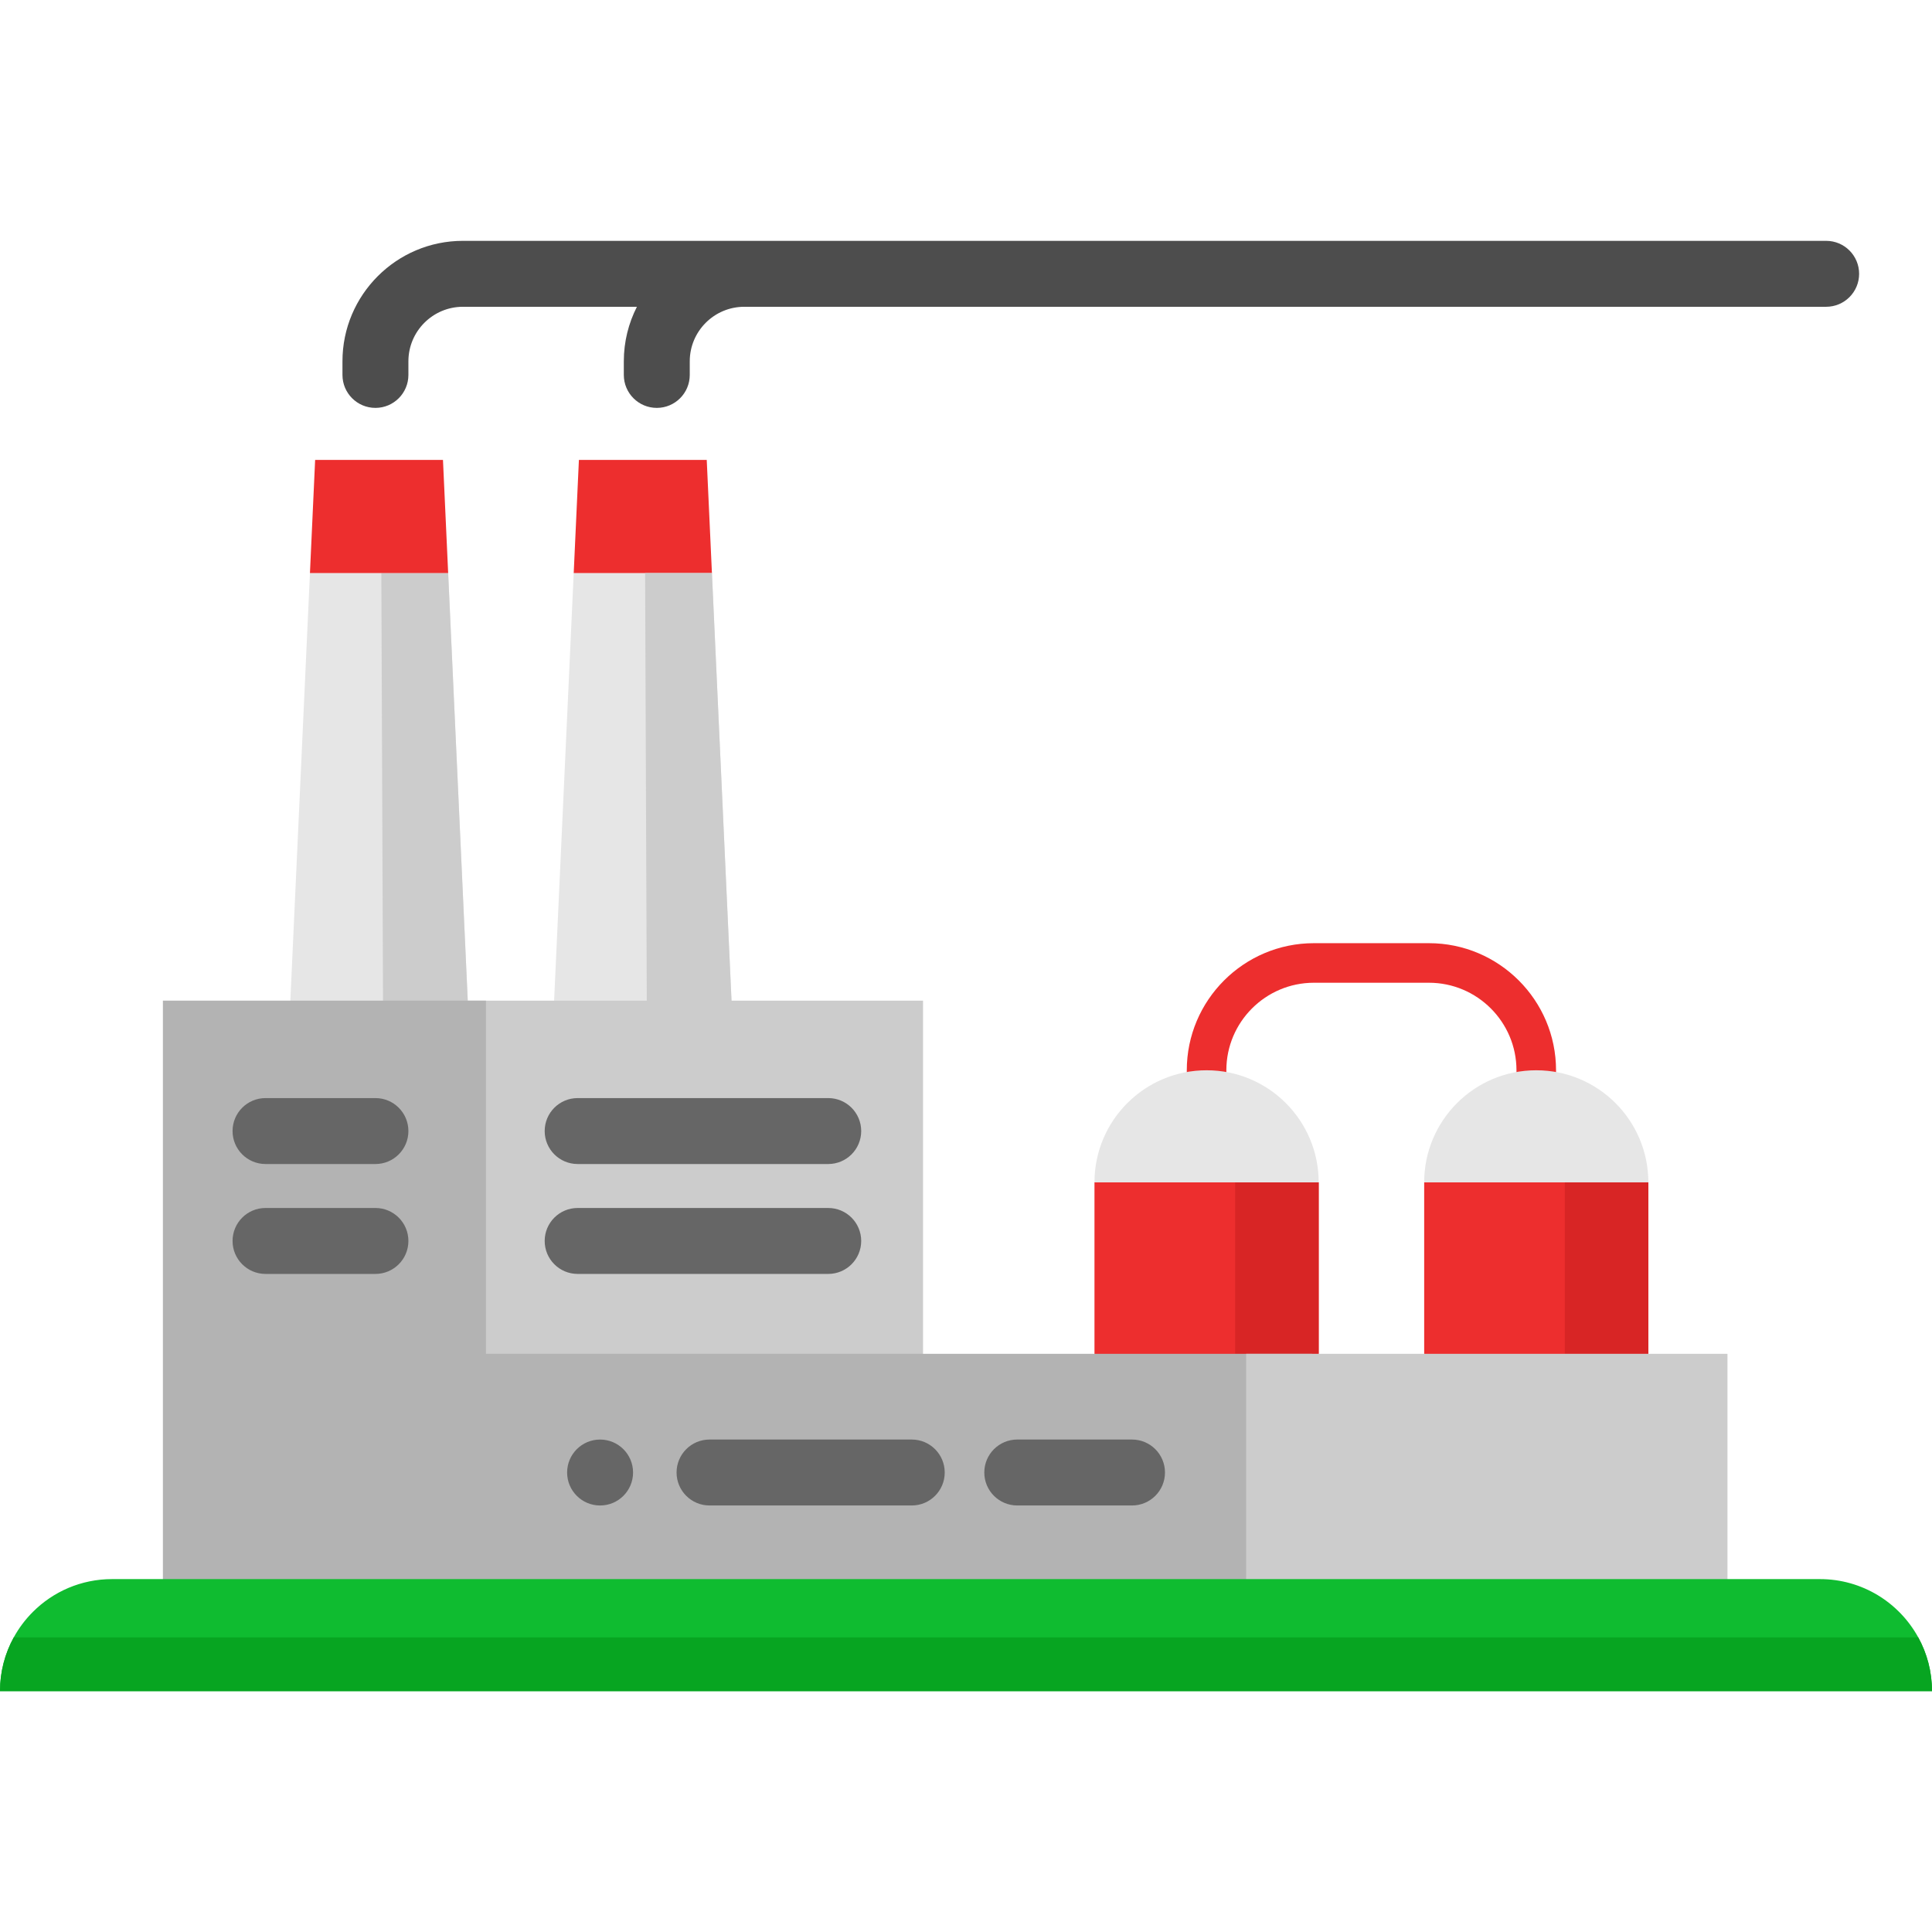
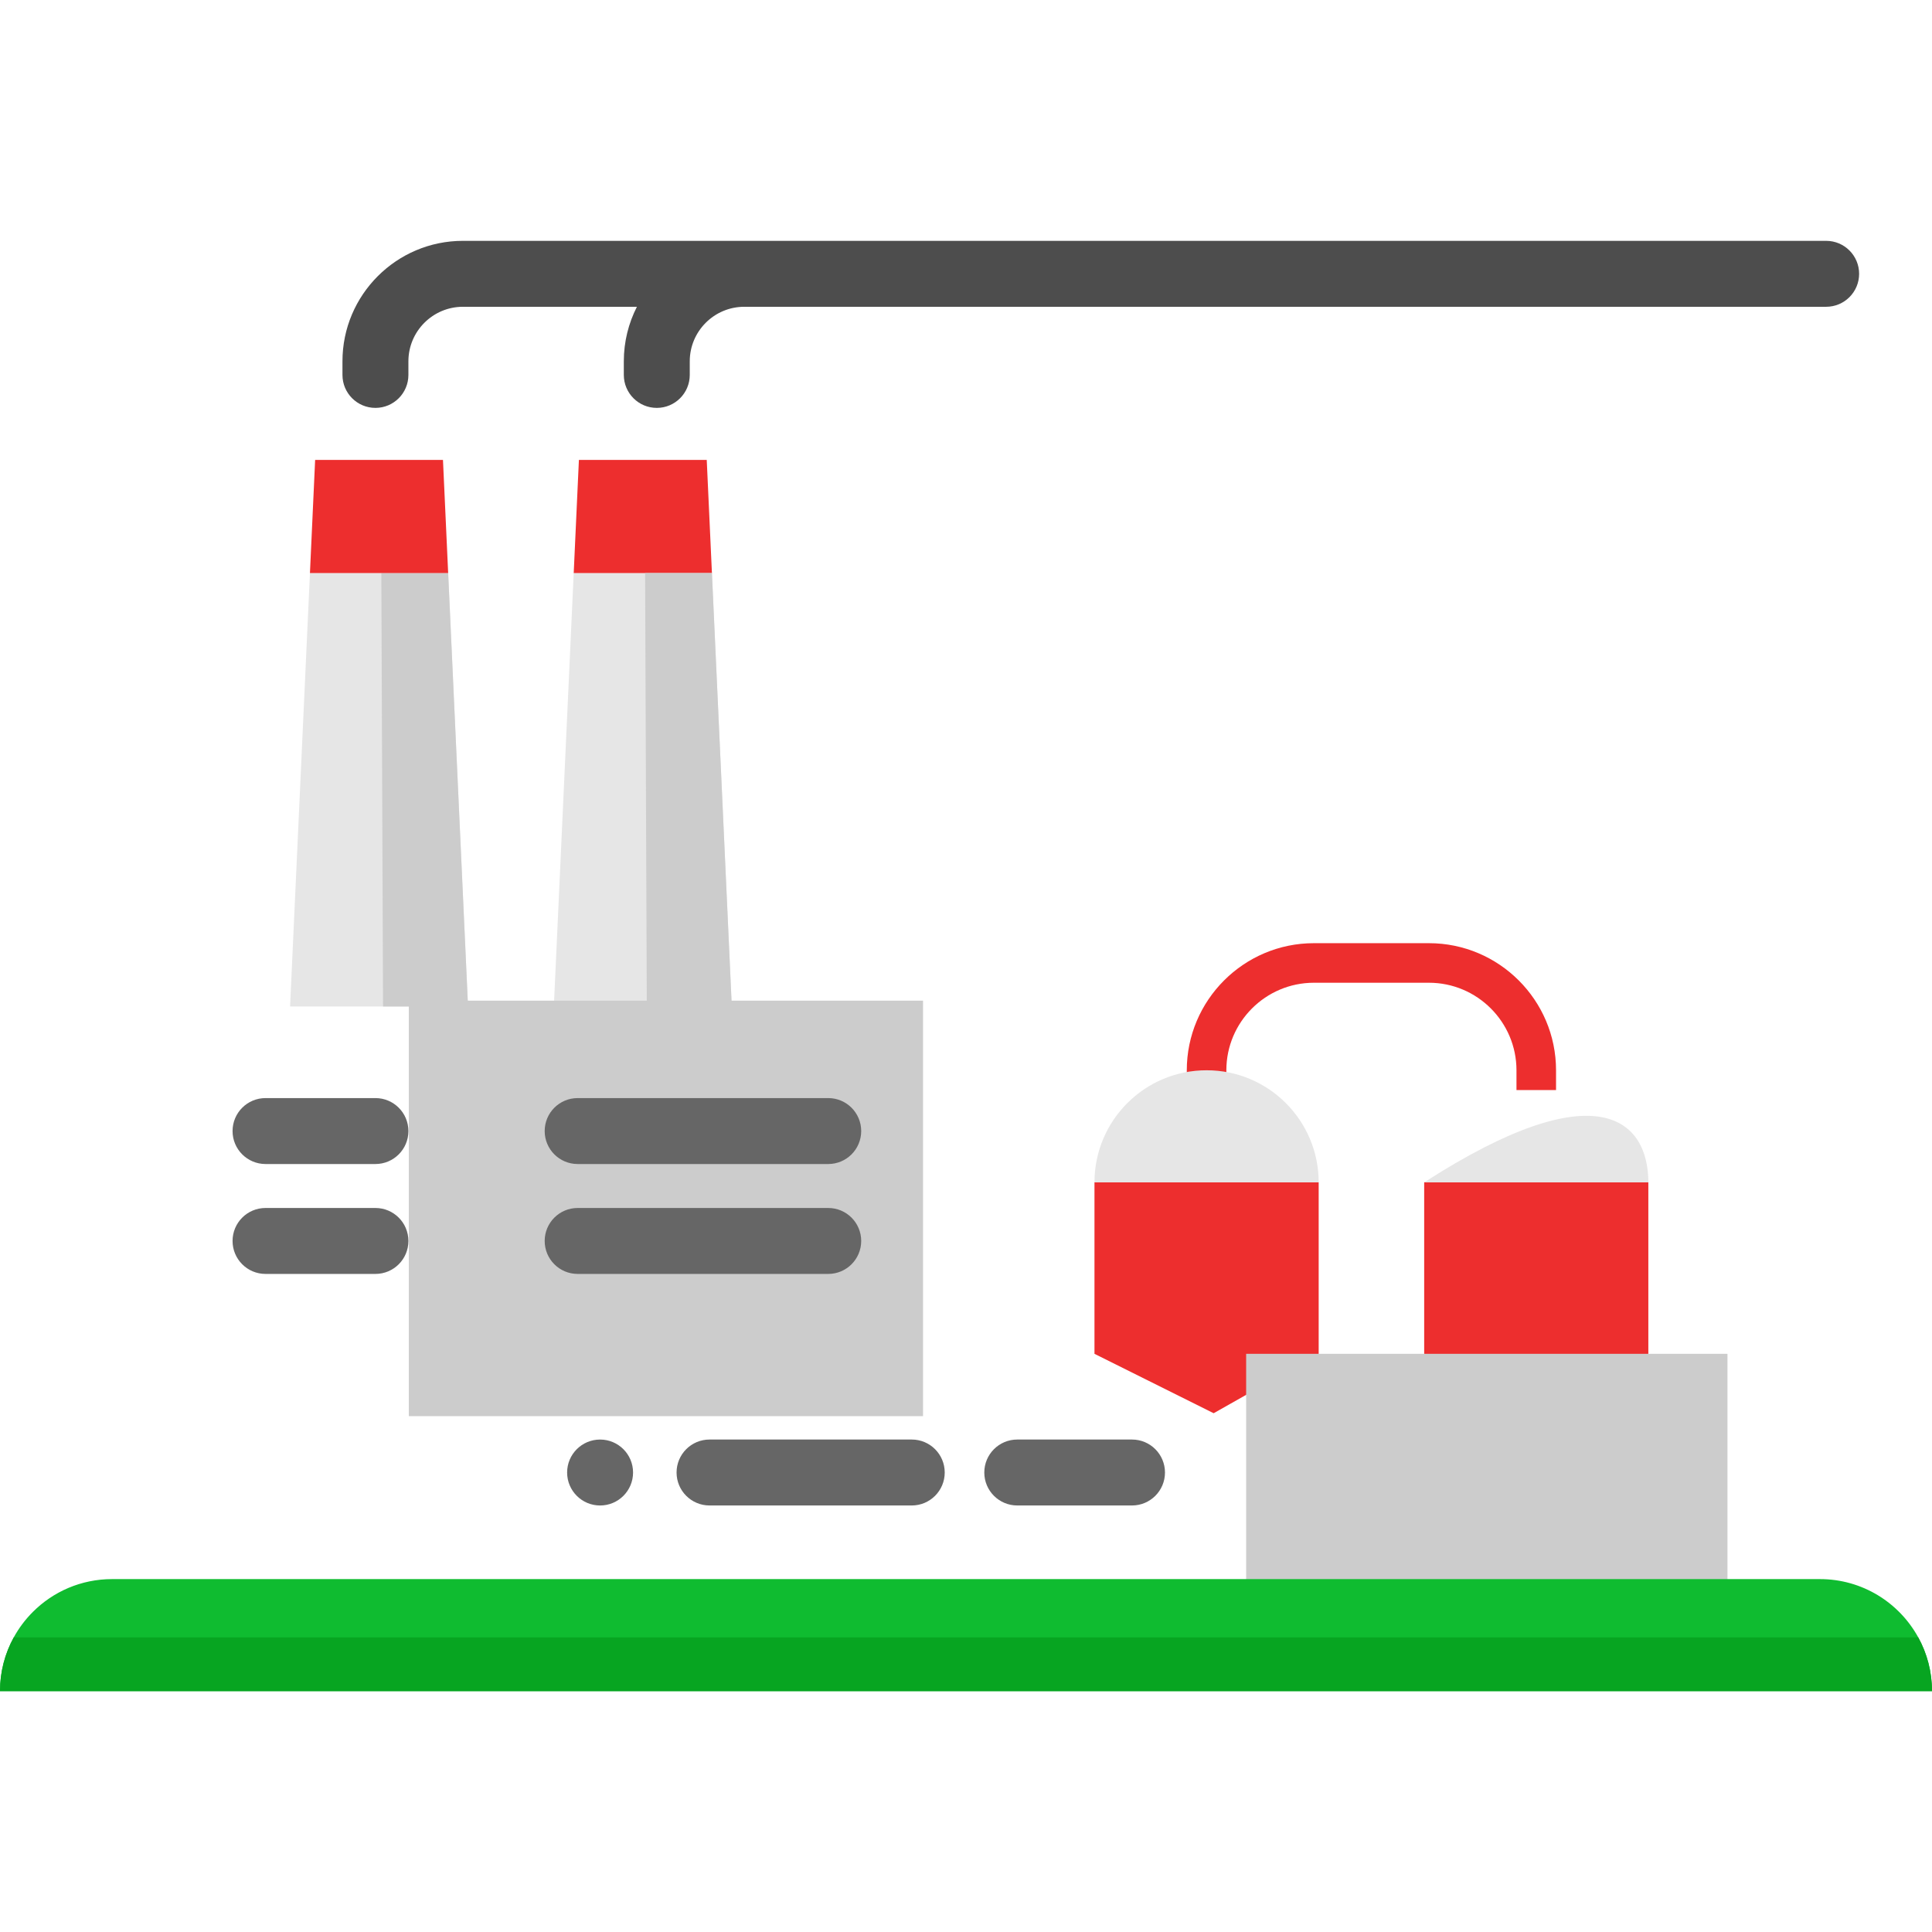
<svg xmlns="http://www.w3.org/2000/svg" version="1.1" id="Layer_1" viewBox="0 0 439.48 439.48" xml:space="preserve" width="512" height="512">
  <g>
    <polygon style="fill:#E6E6E6;" points="161.945,130.352 166.465,228.952 125.985,228.952 130.505,130.352  " />
    <polygon style="fill:#ED2E2E;" points="160.765,104.622 161.945,130.352 130.505,130.352 131.685,104.622  " />
    <polygon style="fill:#E6E6E6;" points="101.945,130.352 106.465,228.952 65.985,228.952 70.505,130.352  " />
    <polygon style="fill:#CCCCCC;" points="101.945,130.352 86.745,130.352 87.132,228.952 106.465,228.952  " />
    <polygon style="fill:#CCCCCC;" points="161.945,130.352 146.745,130.352 147.132,228.952 166.465,228.952  " />
    <polygon style="fill:#ED2E2E;" points="100.765,104.622 101.945,130.352 70.505,130.352 71.685,104.622  " />
    <rect x="92.997" y="227.619" style="fill:#CCCCCC;" width="116.968" height="94.52" />
    <polygon style="fill:#ED2E2E;" points="374.955,268.959 374.955,307.959 350.078,317.139 323.965,307.959 323.965,268.959    349.078,259.806  " />
    <polygon style="fill:#ED2E2E;" points="299.965,268.959 299.965,307.959 276.078,321.472 248.965,307.959 248.965,268.959    276.412,259.472  " />
    <path style="fill:#ED2E2E;" d="M353.959,247.962h-9v-4.5c0-10.98-8.934-19.914-19.914-19.914h-26.168   c-10.98,0-19.914,8.933-19.914,19.914v4.5h-9v-4.5c0-15.943,12.971-28.914,28.914-28.914h26.168   c15.943,0,28.914,12.971,28.914,28.914V247.962z" />
-     <path style="fill:#E6E6E6;" d="M374.955,268.959h-50.99c0-14.08,11.41-25.5,25.49-25.5   C363.545,243.459,374.955,254.879,374.955,268.959z" />
-     <polygon style="fill:#D82525;" points="299.965,268.959 299.965,307.959 293.818,307.959 280.965,307.959 280.965,268.959  " />
-     <polygon style="fill:#D82525;" points="374.955,268.959 374.955,307.959 368.808,307.959 355.955,307.959 355.955,268.959  " />
+     <path style="fill:#E6E6E6;" d="M374.955,268.959h-50.99C363.545,243.459,374.955,254.879,374.955,268.959z" />
    <path style="fill:#E6E6E6;" d="M299.965,268.959h-51c0-14.08,11.42-25.5,25.5-25.5   C288.545,243.459,299.965,254.879,299.965,268.959z" />
-     <polygon style="fill:#B3B3B3;" points="260.972,307.959 218.589,307.959 110.545,307.959 110.545,227.619 37.055,227.619    37.055,361.959 110.545,361.959 218.589,361.959 298.465,361.959 298.465,307.959  " />
    <path style="fill:#666666;" d="M188.401,264.785h-57c-4.143,0-7.5-3.358-7.5-7.5s3.357-7.5,7.5-7.5h57c4.143,0,7.5,3.358,7.5,7.5   S192.544,264.785,188.401,264.785z" />
    <path style="fill:#666666;" d="M188.401,289.785h-57c-4.143,0-7.5-3.358-7.5-7.5s3.357-7.5,7.5-7.5h57c4.143,0,7.5,3.358,7.5,7.5   S192.544,289.785,188.401,289.785z" />
    <path style="fill:#666666;" d="M257.503,342.457h-26.102c-4.143,0-7.5-3.358-7.5-7.5s3.357-7.5,7.5-7.5h26.102   c4.143,0,7.5,3.358,7.5,7.5S261.645,342.457,257.503,342.457z" />
    <path style="fill:#666666;" d="M207.401,342.457h-46c-4.143,0-7.5-3.358-7.5-7.5s3.357-7.5,7.5-7.5h46c4.143,0,7.5,3.358,7.5,7.5   S211.544,342.457,207.401,342.457z" />
    <path style="fill:#666666;" d="M85.401,264.785h-25c-4.143,0-7.5-3.358-7.5-7.5s3.357-7.5,7.5-7.5h25c4.143,0,7.5,3.358,7.5,7.5   S89.544,264.785,85.401,264.785z" />
    <path style="fill:#666666;" d="M85.401,289.785h-25c-4.143,0-7.5-3.358-7.5-7.5s3.357-7.5,7.5-7.5h25c4.143,0,7.5,3.358,7.5,7.5   S89.544,289.785,85.401,289.785z" />
    <path style="fill:#4D4D4D;" d="M415.401,54.785h-310.1c-15.108,0-27.4,12.292-27.4,27.4v3.1c0,4.142,3.357,7.5,7.5,7.5   s7.5-3.358,7.5-7.5v-3.1c0-6.837,5.563-12.4,12.4-12.4h39.579c-1.9,3.727-2.979,7.939-2.979,12.4v3.1c0,4.142,3.357,7.5,7.5,7.5   s7.5-3.358,7.5-7.5v-3.1c0-6.837,5.563-12.4,12.4-12.4h246.1c4.143,0,7.5-3.358,7.5-7.5S419.544,54.785,415.401,54.785z" />
    <circle style="fill:#666666;" cx="136.505" cy="334.959" r="7.5" />
    <polygon style="fill:#CCCCCC;" points="392.955,307.959 392.955,361.959 283.465,361.959 283.465,307.959 299.965,307.959    323.965,307.959 374.955,307.959  " />
    <g>
      <path style="fill:#0FBC30;" d="M439.48,384.694H0c0-4.43,1.13-8.59,3.12-12.22c1.17-2.14,2.64-4.09,4.35-5.8    c4.61-4.62,10.99-7.47,18.03-7.47h388.48c9.65,0,18.05,5.36,22.38,13.27C438.35,376.105,439.48,380.264,439.48,384.694z" />
      <path style="fill:#07A521;" d="M439.48,384.694H0c0-4.43,1.13-8.59,3.12-12.22h433.24    C438.35,376.105,439.48,380.264,439.48,384.694z" />
    </g>
  </g>
</svg>